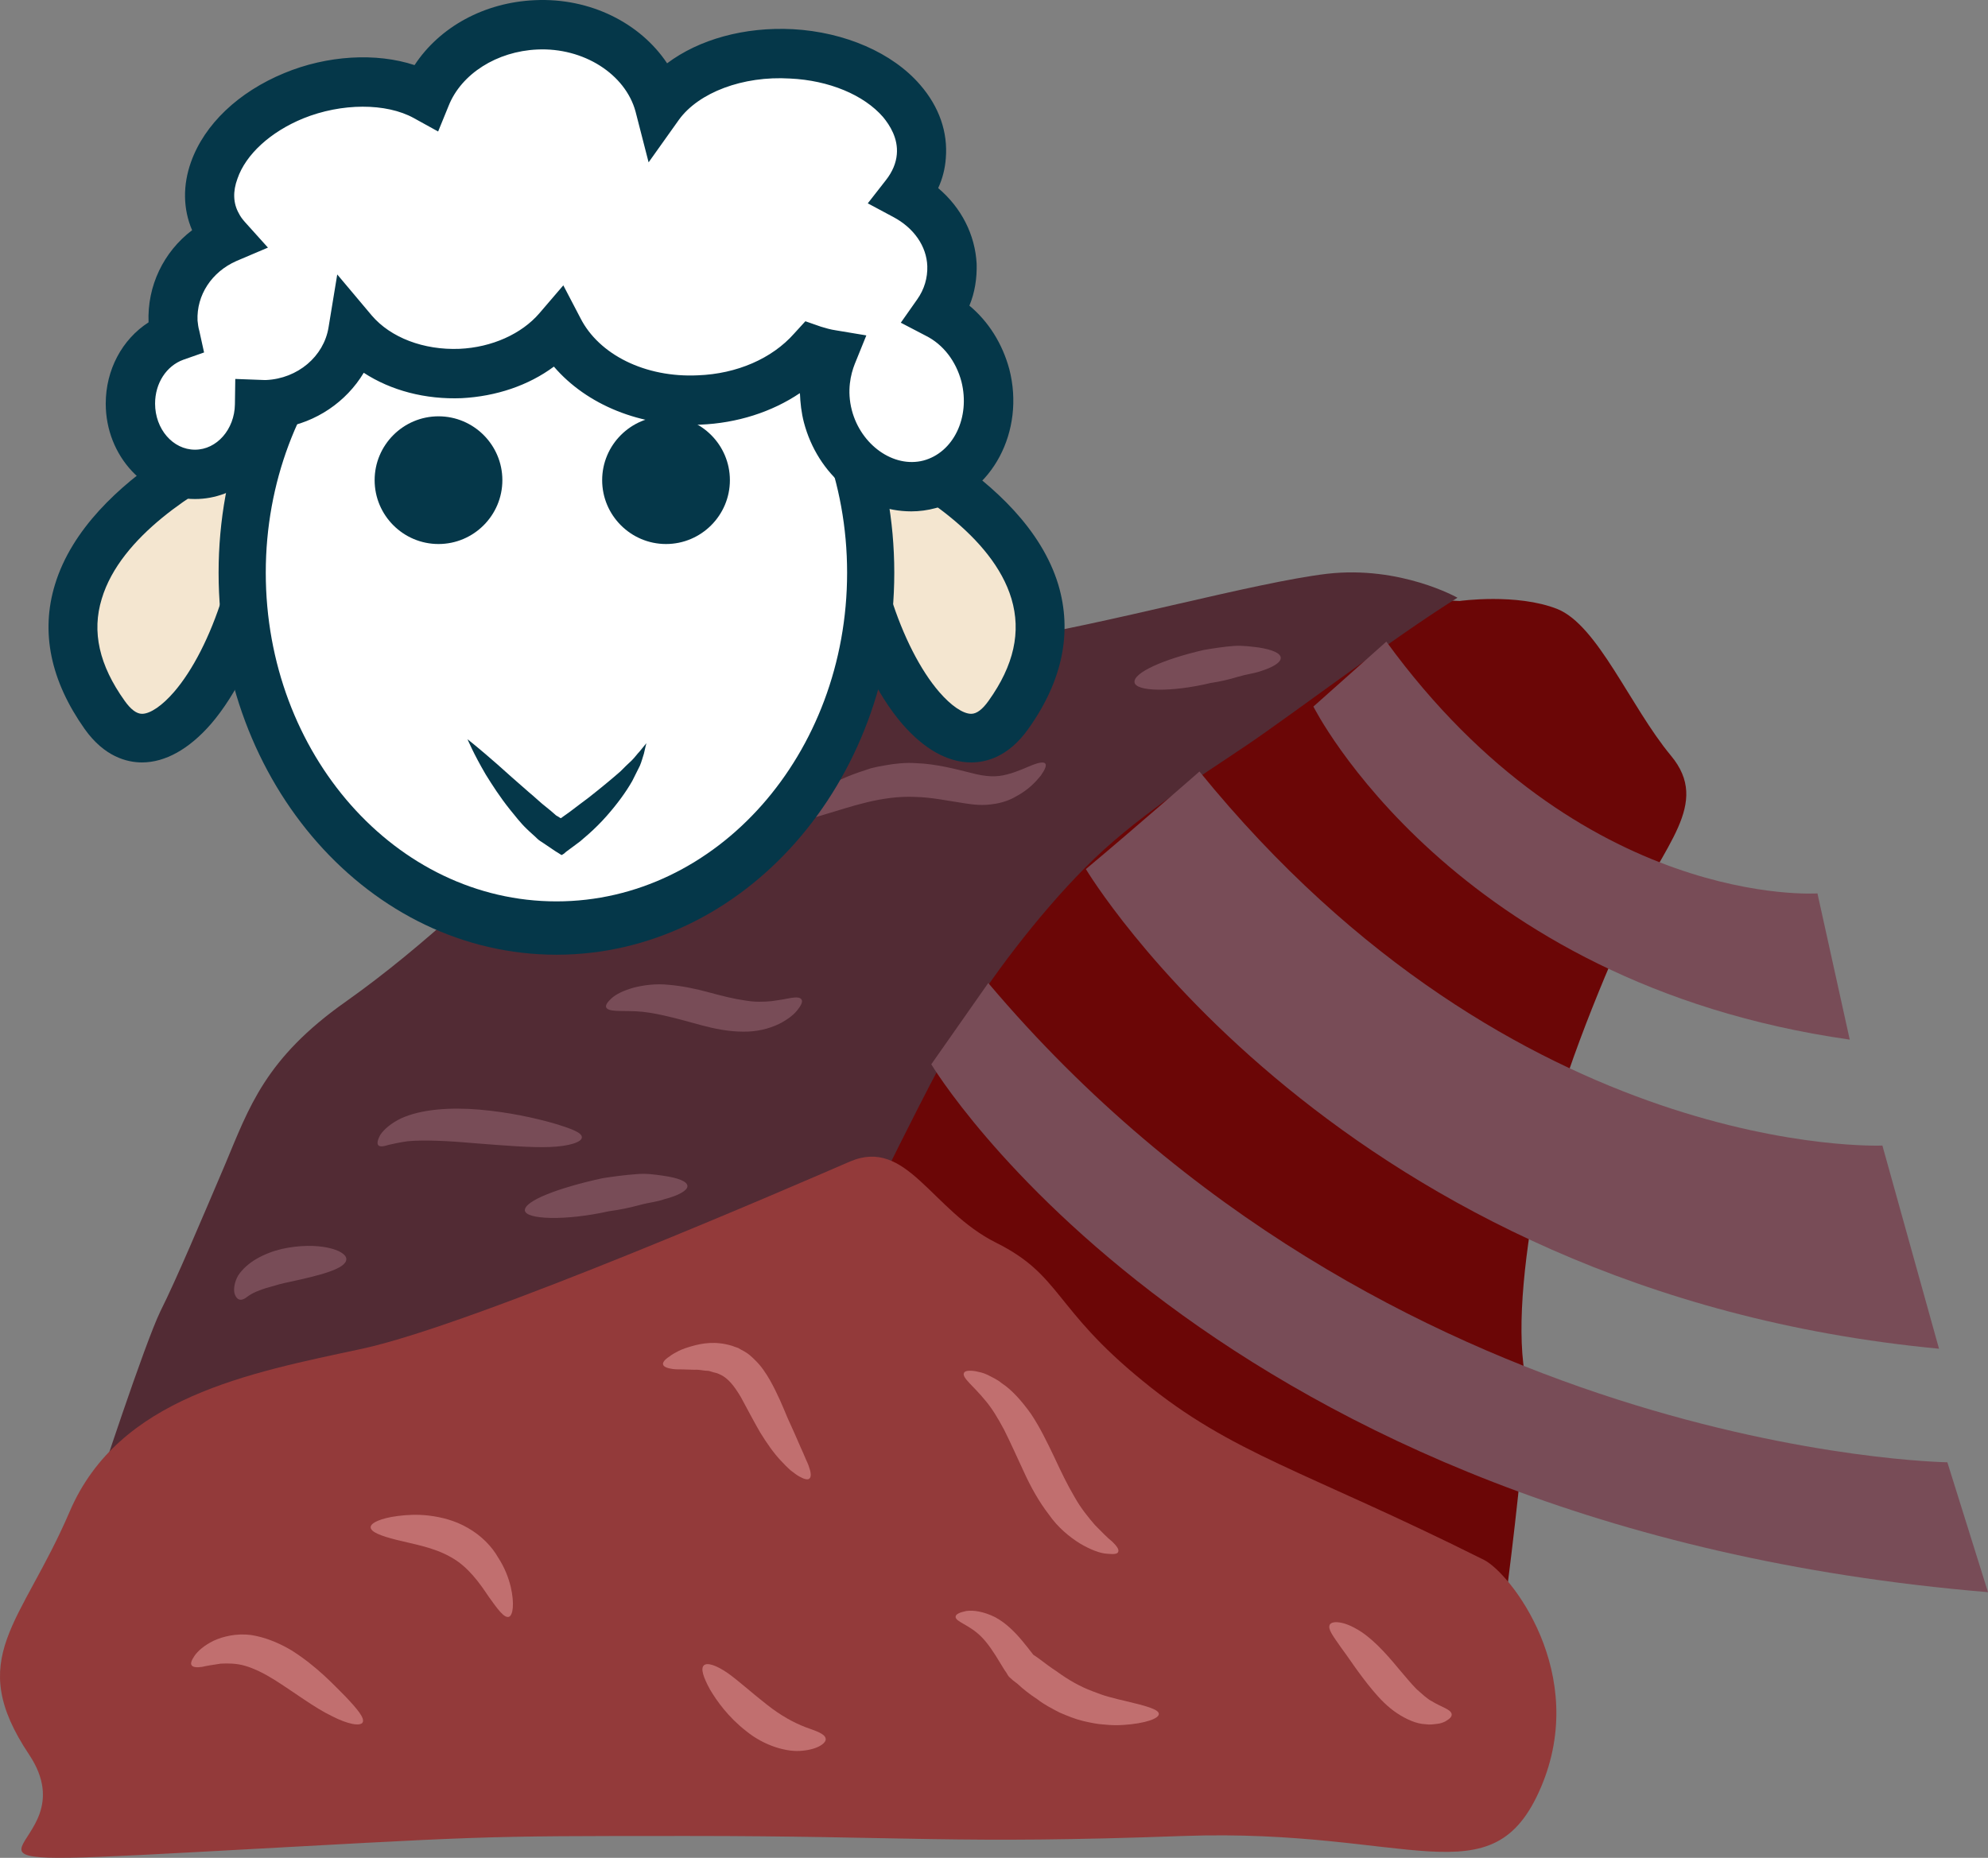
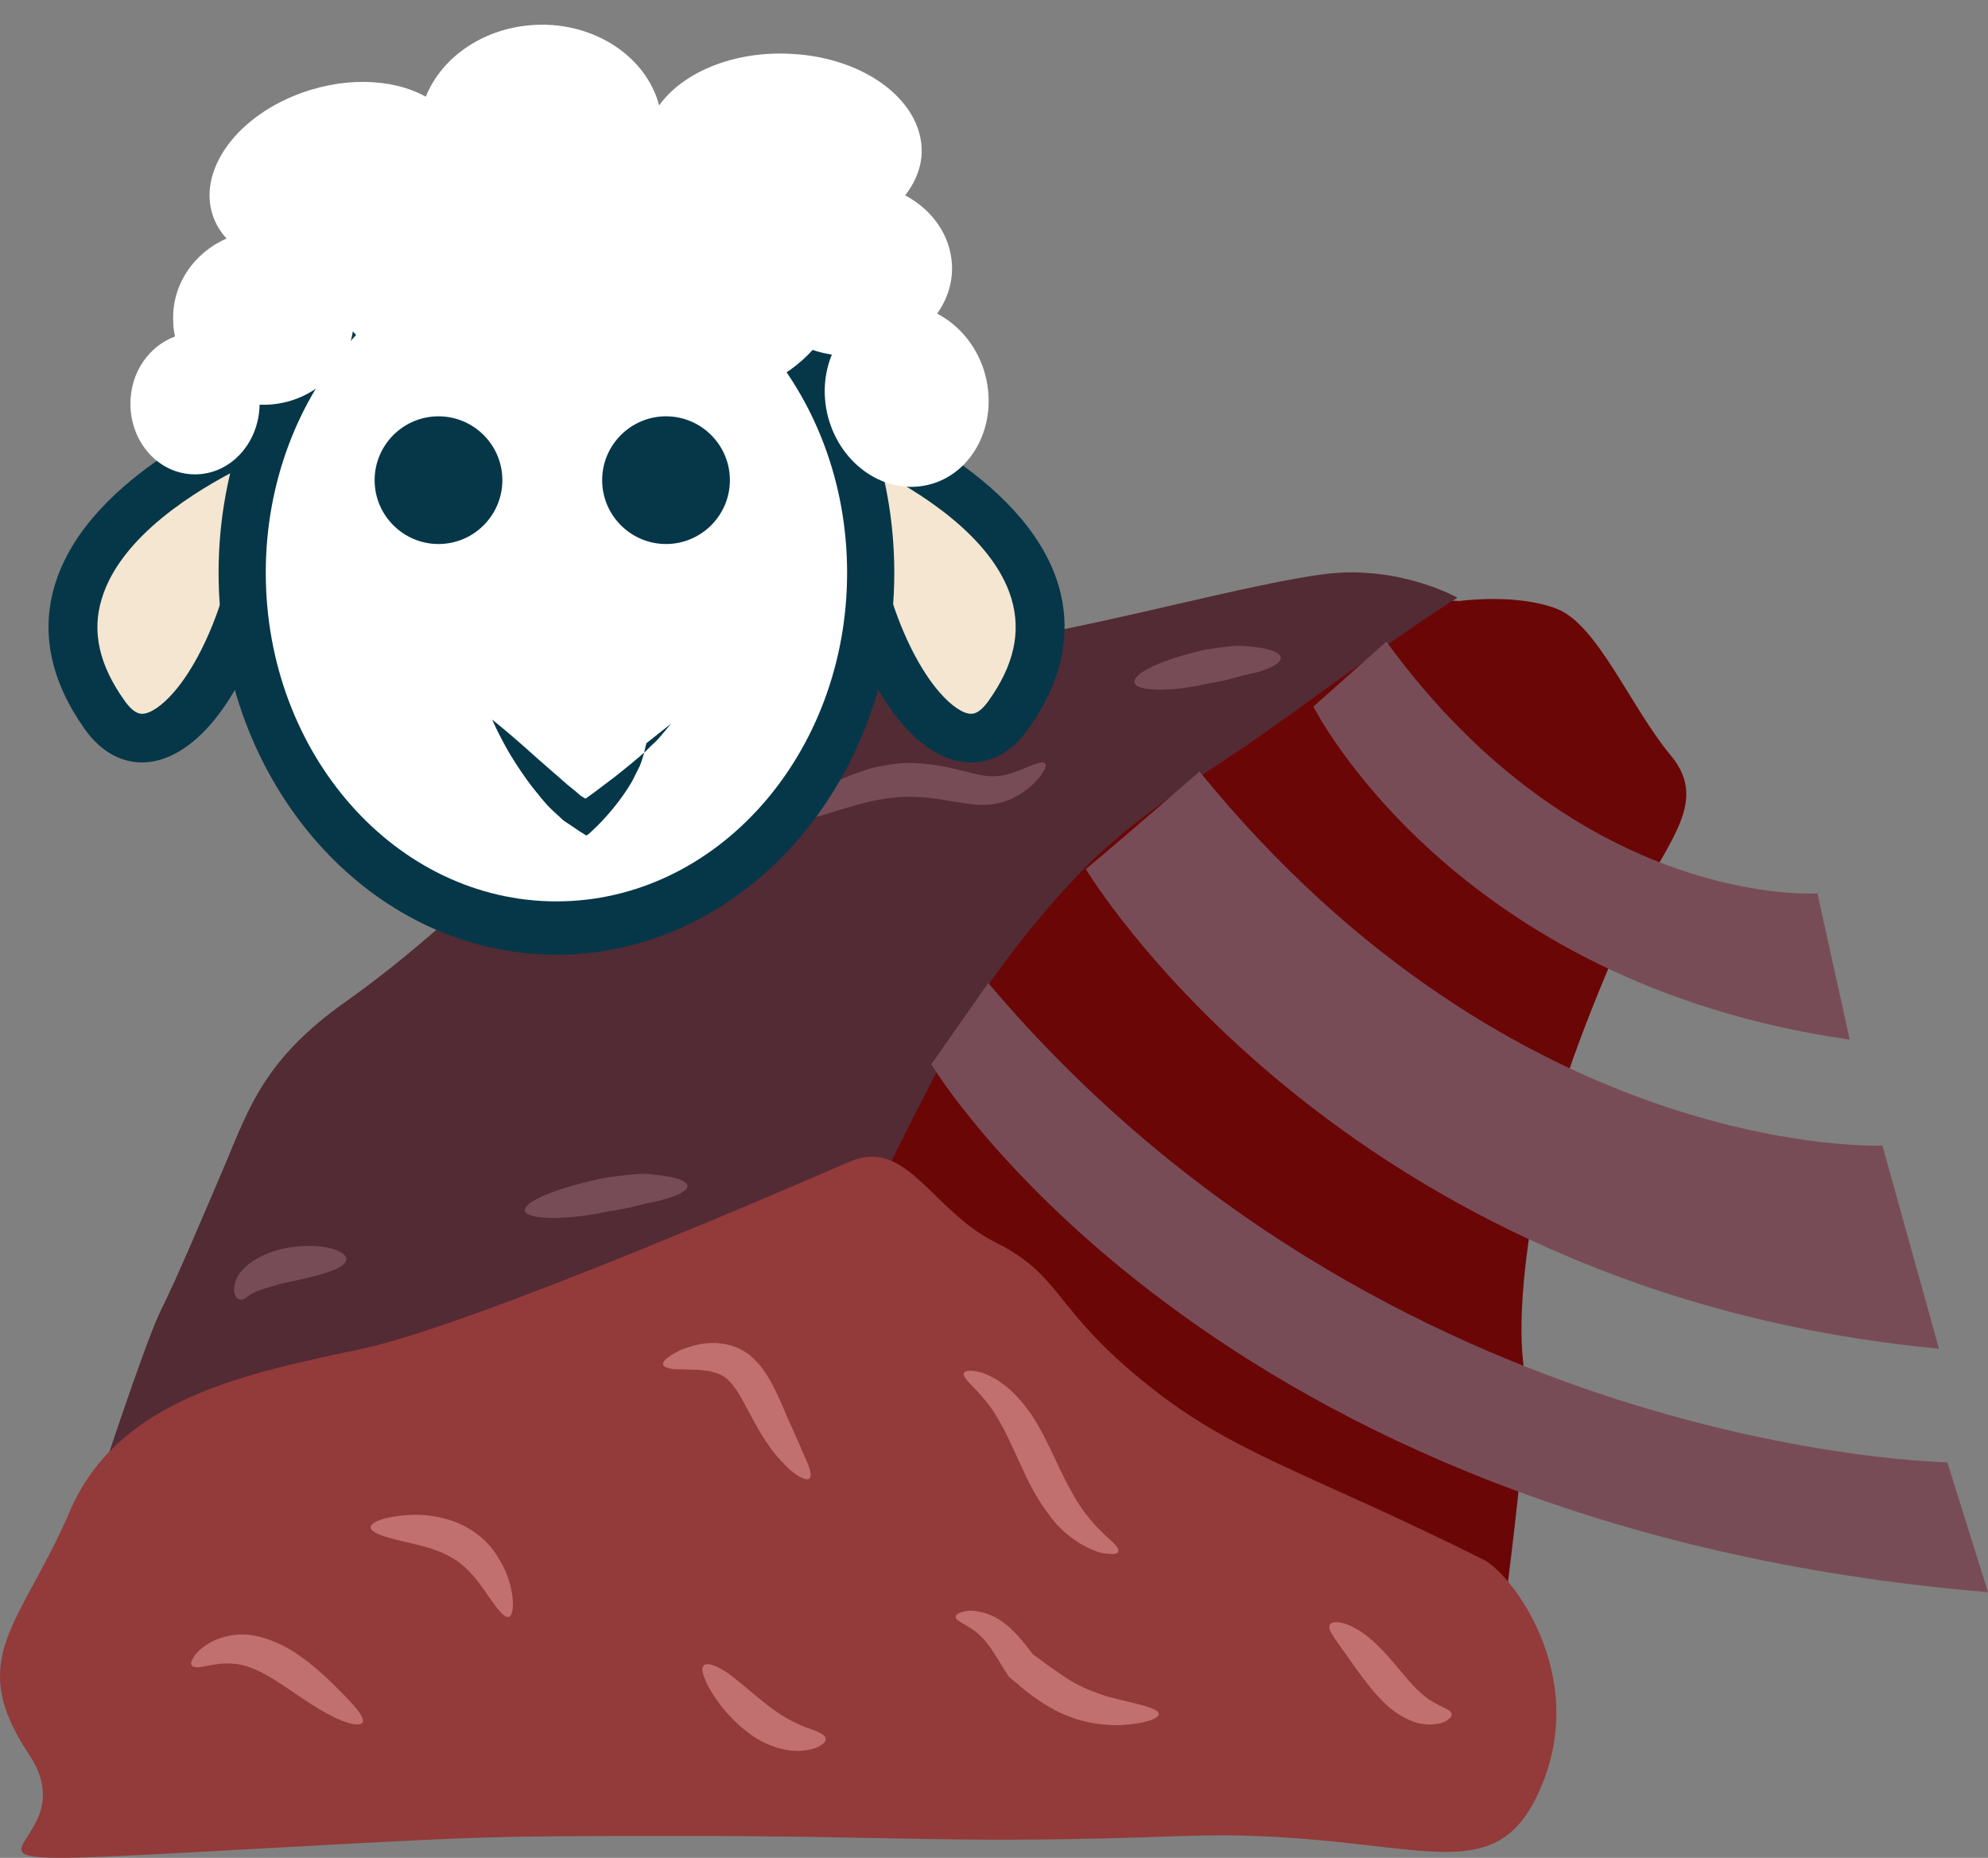
<svg xmlns="http://www.w3.org/2000/svg" id="svg68" viewBox="0 0 5478.386 5120.693" style="clip-rule:evenodd;fill-rule:evenodd;image-rendering:optimizeQuality;shape-rendering:geometricPrecision;text-rendering:geometricPrecision" version="1.1" height="51.207mm" width="54.784mm" xml:space="preserve">
  <rect x="0" y="0" width="5478.386" height="5120.693" fill="#808080" stroke="none" />
  <defs id="defs4">
    <style id="style2" type="text/css">
   
    .fil6 {fill:#053749;fill-rule:nonzero}
    .fil1 {fill:#522B34;fill-rule:nonzero}
    .fil0 {fill:#6B0606;fill-rule:nonzero}
    .fil2 {fill:#784C57;fill-rule:nonzero}
    .fil3 {fill:#933A3A;fill-rule:nonzero}
    .fil4 {fill:#C16F6F;fill-rule:nonzero}
    .fil5 {fill:#F4E6D0;fill-rule:nonzero}
    .fil7 {fill:white;fill-rule:nonzero}
   
  </style>
  </defs>
  <g transform="translate(-7757.614,-11901.519)" id="Vrstva_x0020_1">
    <path style="fill:#6b0606;fill-rule:nonzero" id="path7" d="m 11870,16626 c 0,-67 112,-806 89,-940 -22,-135 0,-336 45,-560 45,-224 157,-493 246,-694 90,-202 224,-314 112,-448 -112,-135 -201,-359 -313,-404 -112,-44 -269,-22 -269,-22 0,0 -448,-22 -560,45 -112,67 -605,515 -739,627 -134,112 -425,470 -470,582 -45,112 -90,538 -90,605 0,67 247,694 381,717 134,22 694,268 829,313 134,45 739,179 739,179 z" class="fil0" />
    <path style="fill:#522b34;fill-rule:nonzero" id="path9" d="m 11774,13549 c -179,112 -446,315 -580,406 -134,90 -313,203 -446,338 -134,135 -268,315 -334,427 -67,112 -200,382 -200,382 0,0 181,245 -244,516 -424,271 -738,138 -1006,274 -268,136 -940,117 -940,117 0,0 132,-404 176,-494 45,-90 111,-247 178,-404 66,-157 110,-292 333,-449 223,-158 402,-338 625,-541 223,-203 423,-495 512,-518 90,-23 381,110 672,64 291,-46 694,-160 895,-184 202,-23 359,66 359,66 z" class="fil1" />
    <path style="fill:#784c57;fill-rule:nonzero" id="path11" d="m 10324,14835 c 0,0 762,1276 2912,1455 l -112,-358 c 0,0 -1546,-22 -2643,-1321 z" class="fil2" />
    <path style="fill:#784c57;fill-rule:nonzero" id="path13" d="m 10750,14297 c 0,0 694,1165 2351,1322 l -156,-560 c 0,0 -1008,44 -1882,-1031 0,0 -179,157 -313,269 z" class="fil2" />
    <path style="fill:#784c57;fill-rule:nonzero" id="path15" d="m 11377,13849 c 0,0 381,762 1478,918 l -89,-403 c 0,0 -650,45 -1188,-694 z" class="fil2" />
    <path style="fill:#933a3a;fill-rule:nonzero" id="path17" d="m 10100,15103 c -125,54 -1030,448 -1344,516 -313,67 -671,134 -806,448 -134,313 -291,403 -112,671 179,269 -381,314 448,269 829,-45 762,-45 1366,-45 605,0 739,23 1367,0 627,-22 851,180 985,-134 134,-314 -85,-591 -157,-627 -492,-246 -694,-291 -940,-493 -247,-201 -224,-291 -404,-381 -179,-89 -246,-291 -403,-224 z" class="fil3" />
    <path style="fill:#c16f6f;fill-rule:nonzero" id="path19" d="m 8757,16649 c -6,11 -40,6 -86,-18 -46,-22 -101,-64 -158,-100 -29,-18 -56,-31 -80,-38 -24,-7 -47,-7 -67,-6 -21,3 -39,6 -52,9 -14,2 -24,1 -28,-4 -4,-5 -1,-14 8,-27 9,-13 26,-28 52,-41 26,-12 63,-21 103,-16 39,6 78,22 113,43 69,44 114,93 148,127 33,35 53,59 47,71 z" class="fil4" />
    <path style="fill:#c16f6f;fill-rule:nonzero" id="path21" d="m 9160,16358 c -13,4 -31,-21 -56,-56 -24,-36 -56,-82 -103,-108 -48,-28 -107,-37 -150,-48 -44,-11 -72,-22 -72,-35 0,-12 28,-25 75,-31 24,-3 53,-5 86,-1 33,4 71,13 107,34 37,21 66,51 83,81 19,29 29,57 35,81 11,48 6,79 -5,83 z" class="fil4" />
    <path style="fill:#c16f6f;fill-rule:nonzero" id="path23" d="m 10033,16694 c 2,11 -20,29 -64,33 -43,5 -106,-14 -155,-54 -50,-39 -81,-83 -100,-115 -18,-33 -26,-57 -17,-66 9,-9 34,-1 66,21 31,22 68,56 108,87 39,31 75,50 106,62 30,11 54,18 56,32 z" class="fil4" />
    <path style="fill:#c16f6f;fill-rule:nonzero" id="path25" d="m 9988,15977 c -4,4 -14,2 -28,-6 -7,-4 -15,-10 -24,-17 -8,-7 -17,-16 -27,-27 -19,-20 -38,-47 -57,-78 -18,-31 -36,-66 -53,-97 -19,-32 -35,-51 -55,-61 -5,-2 -10,-5 -16,-6 -6,-1 -12,-4 -18,-5 -13,0 -25,-4 -38,-3 -12,0 -23,-1 -33,-1 -10,0 -19,0 -27,-1 -15,-2 -25,-6 -27,-12 -2,-6 4,-14 18,-23 6,-5 15,-10 25,-15 10,-5 22,-9 36,-13 28,-8 65,-15 111,-1 5,2 11,4 17,6 5,3 10,6 16,9 11,6 20,14 29,23 18,17 31,37 42,56 22,39 36,74 49,105 14,30 26,58 36,81 5,11 10,22 14,32 4,9 8,17 10,25 5,14 5,25 0,29 z" class="fil4" />
    <path style="fill:#c16f6f;fill-rule:nonzero" id="path27" d="m 10839,16179 c -2,6 -12,7 -31,5 -19,-1 -45,-11 -74,-28 -29,-18 -61,-44 -86,-80 -27,-35 -50,-76 -69,-118 -20,-43 -37,-81 -54,-115 -17,-32 -34,-60 -51,-80 -34,-42 -66,-64 -60,-77 2,-6 13,-8 32,-5 9,2 21,4 33,10 11,6 26,12 39,23 29,19 56,50 81,85 24,36 44,77 64,119 19,41 37,78 56,110 18,32 38,56 56,77 19,19 35,36 48,46 12,12 19,21 16,28 z" class="fil4" />
    <path style="fill:#c16f6f;fill-rule:nonzero" id="path29" d="m 10951,16626 c 0,12 -36,26 -98,30 -15,1 -32,1 -51,-1 -19,-1 -39,-5 -60,-10 -21,-5 -43,-14 -64,-23 -21,-11 -43,-22 -62,-37 -20,-13 -38,-27 -54,-42 l -13,-10 -10,-9 c -3,-3 -6,-8 -8,-12 -6,-8 -11,-17 -16,-25 -19,-32 -36,-57 -53,-74 -34,-34 -71,-41 -71,-55 0,-7 10,-12 29,-16 19,-3 48,1 80,17 32,17 60,46 85,78 7,8 13,17 19,24 0,1 -1,0 2,2 l 13,9 c 16,12 33,25 50,36 34,25 67,43 99,55 16,6 31,12 47,16 15,4 30,8 44,11 55,13 93,23 92,36 z" class="fil4" />
    <path style="fill:#c16f6f;fill-rule:nonzero" id="path31" d="m 11758,16626 c 1,7 -5,13 -17,20 -6,3 -13,6 -23,7 -9,1 -20,3 -32,1 -25,-1 -52,-13 -78,-30 -26,-17 -48,-40 -68,-64 -40,-48 -66,-90 -88,-119 -20,-29 -36,-49 -30,-61 5,-11 35,-11 73,11 39,21 80,65 116,109 19,22 35,42 50,57 16,14 29,27 43,34 26,16 52,22 54,35 z" class="fil4" />
-     <path style="fill:#784c57;fill-rule:nonzero" id="path33" d="m 9361,15036 c 1,13 -34,25 -88,27 -53,2 -125,-4 -202,-10 -77,-7 -144,-10 -189,-6 -22,3 -40,7 -53,10 -12,4 -23,6 -28,2 -5,-4 -4,-14 5,-30 10,-15 30,-32 57,-45 55,-25 134,-31 216,-24 81,7 152,23 202,37 50,15 80,26 80,39 z" class="fil2" />
    <path style="fill:#784c57;fill-rule:nonzero" id="path35" d="m 9652,15171 c 0,12 -25,26 -64,36 -19,7 -43,9 -68,16 -26,7 -54,13 -84,17 -121,27 -229,23 -232,-2 -2,-26 90,-62 214,-89 32,-5 63,-9 91,-11 28,-3 54,1 75,4 43,6 68,16 68,29 z" class="fil2" />
-     <path style="fill:#784c57;fill-rule:nonzero" id="path37" d="m 9966,14656 c 4,5 1,14 -9,27 -9,13 -27,28 -53,41 -27,13 -62,22 -100,21 -38,0 -78,-8 -115,-18 -75,-21 -133,-36 -178,-38 -45,-2 -77,2 -83,-11 -2,-6 3,-14 15,-25 12,-11 32,-21 60,-29 27,-7 62,-12 98,-8 36,3 75,11 111,21 37,10 69,18 98,22 28,5 52,4 74,2 21,-3 40,-6 54,-9 14,-2 24,-2 28,4 z" class="fil2" />
    <path style="fill:#784c57;fill-rule:nonzero" id="path39" d="m 10638,14006 c 4,5 0,16 -12,33 -13,16 -33,39 -69,58 -17,10 -39,18 -64,21 -25,4 -50,2 -75,-2 -48,-7 -92,-17 -140,-18 -91,-4 -178,28 -243,47 -65,20 -108,30 -114,18 -5,-12 27,-42 87,-78 31,-19 69,-38 114,-54 12,-4 24,-8 36,-12 12,-3 26,-6 39,-8 27,-5 58,-8 85,-6 57,2 111,17 152,27 41,11 70,12 99,4 28,-7 52,-19 70,-26 18,-7 31,-9 35,-4 z" class="fil2" />
    <path style="fill:#784c57;fill-rule:nonzero" id="path41" d="m 11287,13715 c 0,13 -22,26 -57,37 -18,6 -38,8 -61,15 -23,7 -48,13 -75,17 -108,26 -207,24 -210,-2 -3,-26 78,-63 191,-89 29,-5 56,-9 82,-11 25,-2 49,2 68,4 39,6 62,16 62,29 z" class="fil2" />
    <path style="fill:#784c57;fill-rule:nonzero" id="path43" d="m 8712,15372 c 0,27 -74,45 -157,63 -20,4 -38,9 -54,14 -16,4 -28,9 -38,13 -9,4 -16,8 -23,13 -6,5 -13,9 -19,9 -7,0 -13,-5 -17,-17 -3,-11 -1,-31 10,-50 12,-18 30,-34 51,-46 21,-12 44,-21 69,-27 100,-22 178,3 178,28 z" class="fil2" />
    <path style="fill:#f4e6d0;fill-rule:nonzero" id="path45" d="m 8479,13091 c 0,0 -775,299 -433,781 183,258 503,-321 433,-781 z" class="fil5" />
    <path style="fill:#053749;fill-rule:nonzero" id="path47" d="m 8421,13191 c -119,60 -331,187 -383,361 -28,91 -7,183 63,281 17,24 33,36 48,36 23,0 56,-23 88,-60 103,-119 193,-376 184,-618 z m -272,812 v 0 c -42,0 -104,-16 -158,-92 -94,-133 -122,-267 -82,-398 93,-307 527,-478 546,-485 l 78,-30 12,83 c 47,306 -68,656 -206,816 -60,69 -126,106 -190,106 z" class="fil6" />
    <path style="fill:#f4e6d0;fill-rule:nonzero" id="path49" d="m 10104,13091 c 0,0 775,299 433,781 -183,258 -503,-321 -433,-781 z" class="fil5" />
    <path style="fill:#053749;fill-rule:nonzero" id="path51" d="m 10162,13191 c -9,242 81,499 184,618 32,37 65,60 88,60 15,0 31,-12 48,-36 70,-98 90,-190 63,-281 -52,-174 -264,-301 -383,-361 z m 272,812 c -65,0 -130,-37 -190,-106 -138,-161 -253,-510 -207,-816 l 13,-83 78,30 c 18,7 453,178 546,485 39,131 12,265 -83,398 -54,76 -115,92 -157,92 z" class="fil6" />
    <path style="fill:#ffffff;fill-rule:nonzero" id="path53" d="m 10157,13480 c 0,541 -387,979 -866,979 -478,0 -866,-438 -866,-979 0,-540 388,-979 866,-979 479,0 866,439 866,979 z" class="fil7" />
    <path style="fill:#053749;fill-rule:nonzero" id="path55" d="m 9291,12575 c -442,0 -801,406 -801,905 0,500 359,906 801,906 442,0 801,-406 801,-906 0,-499 -359,-905 -801,-905 z m 0,1958 c -514,0 -931,-472 -931,-1053 0,-580 417,-1052 931,-1052 514,0 931,472 931,1052 0,581 -417,1053 -931,1053 z" class="fil6" />
    <path style="fill:#053749;fill-rule:nonzero" id="path57" d="m 9142,13225 c 0,97 -79,176 -176,176 -97,0 -176,-79 -176,-176 0,-97 79,-176 176,-176 97,0 176,79 176,176 z" class="fil6" />
    <path style="fill:#053749;fill-rule:nonzero" id="path59" d="m 9769,13225 c 0,97 -79,176 -176,176 -97,0 -176,-79 -176,-176 0,-97 79,-176 176,-176 97,0 176,79 176,176 z" class="fil6" />
-     <path style="fill:#053749;fill-rule:nonzero" id="path61" d="m 9539,13950 c 0,0 -3,10 -7,29 -3,9 -6,21 -11,33 -6,12 -13,26 -21,42 -17,30 -41,63 -71,97 -15,17 -32,34 -50,50 l -14,12 -8,7 -12,9 -27,20 -7,6 c -3,1 -5,5 -8,2 l -16,-10 -31,-21 c -6,-4 -13,-8 -18,-13 -9,-9 -19,-17 -28,-26 -19,-18 -32,-36 -47,-54 -28,-35 -49,-68 -67,-97 -34,-58 -50,-97 -50,-97 0,0 33,26 83,70 24,22 53,47 86,76 16,13 32,29 49,42 9,7 17,14 26,22 5,3 9,5 13,8 0,0 0,0 0,0 0,0 -1,0 -1,0 l 4,-2 1,-1 7,-5 14,-10 c 18,-14 36,-27 53,-40 33,-26 62,-50 86,-71 11,-11 22,-22 31,-30 10,-10 16,-19 22,-25 12,-15 19,-23 19,-23 z" class="fil6" />
+     <path style="fill:#053749;fill-rule:nonzero" id="path61" d="m 9539,13950 c 0,0 -3,10 -7,29 -3,9 -6,21 -11,33 -6,12 -13,26 -21,42 -17,30 -41,63 -71,97 -15,17 -32,34 -50,50 c -3,1 -5,5 -8,2 l -16,-10 -31,-21 c -6,-4 -13,-8 -18,-13 -9,-9 -19,-17 -28,-26 -19,-18 -32,-36 -47,-54 -28,-35 -49,-68 -67,-97 -34,-58 -50,-97 -50,-97 0,0 33,26 83,70 24,22 53,47 86,76 16,13 32,29 49,42 9,7 17,14 26,22 5,3 9,5 13,8 0,0 0,0 0,0 0,0 -1,0 -1,0 l 4,-2 1,-1 7,-5 14,-10 c 18,-14 36,-27 53,-40 33,-26 62,-50 86,-71 11,-11 22,-22 31,-30 10,-10 16,-19 22,-25 12,-15 19,-23 19,-23 z" class="fil6" />
    <path style="fill:#ffffff;fill-rule:nonzero" id="path63" d="m 10473,12936 c -20,-77 -71,-138 -133,-170 28,-39 43,-85 41,-134 -4,-82 -54,-152 -129,-192 25,-32 41,-68 45,-107 12,-145 -148,-272 -358,-283 -158,-9 -299,50 -365,142 -35,-133 -176,-229 -339,-222 -142,6 -260,88 -304,198 -94,-52 -233,-56 -364,-2 -182,75 -277,235 -211,357 7,13 16,25 26,36 -90,39 -152,128 -147,229 0,14 2,28 5,41 -71,26 -123,98 -123,185 0,108 79,195 178,195 98,0 176,-86 178,-192 7,0 14,0 21,0 121,-5 218,-92 236,-202 63,74 173,121 297,116 112,-5 210,-53 269,-122 62,121 214,203 388,195 130,-5 242,-59 313,-138 17,6 35,10 53,13 -21,51 -26,110 -11,170 35,135 160,219 280,188 120,-31 189,-166 154,-301 z" class="fil7" />
-     <path style="fill:#053749;fill-rule:nonzero" id="path65" d="m 9977,12787 43,15 c 13,4 27,8 41,10 l 84,14 -32,79 c -11,28 -22,73 -8,127 25,96 115,160 197,139 83,-22 130,-119 105,-218 -15,-56 -50,-102 -98,-126 l -69,-36 45,-64 c 20,-28 29,-60 28,-92 -2,-55 -37,-105 -93,-135 l -71,-38 50,-64 c 18,-23 28,-47 30,-71 4,-44 -19,-80 -38,-103 -53,-61 -149,-101 -256,-106 -131,-8 -252,39 -306,113 l -84,118 -36,-140 c -28,-103 -143,-177 -271,-171 -111,5 -209,67 -244,155 l -29,71 -67,-37 c -76,-42 -199,-42 -305,1 -90,37 -158,99 -181,166 -13,35 -12,68 4,96 4,8 9,15 17,24 l 63,70 -87,37 c -68,30 -110,94 -107,164 1,9 2,19 5,29 l 13,59 -57,20 c -47,17 -78,65 -78,121 0,70 49,127 110,127 60,0 109,-56 110,-125 l 1,-70 80,3 h 5 c 87,-4 159,-65 172,-145 l 24,-146 95,113 c 52,61 143,96 242,92 89,-4 171,-41 220,-98 l 66,-77 47,90 c 51,101 179,165 324,158 107,-4 204,-46 265,-115 z m 292,524 c -137,0 -258,-101 -296,-245 -7,-27 -10,-54 -11,-81 -77,52 -173,83 -275,87 -164,7 -313,-55 -403,-160 -70,52 -159,82 -254,87 -100,4 -195,-21 -270,-70 -48,80 -131,137 -227,152 -28,113 -125,196 -238,196 -136,0 -246,-118 -246,-263 0,-93 45,-177 118,-224 -4,-100 41,-194 120,-254 -25,-58 -26,-124 -3,-188 37,-104 131,-193 257,-245 118,-49 253,-57 359,-22 69,-105 192,-173 332,-179 152,-7 290,63 364,174 88,-66 213,-101 347,-94 143,8 274,65 350,153 53,61 77,131 71,203 -2,28 -9,56 -21,82 64,54 102,129 106,209 1,40 -5,79 -20,115 53,44 91,105 110,175 44,171 -47,343 -203,383 -22,6 -45,9 -67,9 z" class="fil6" />
  </g>
</svg>